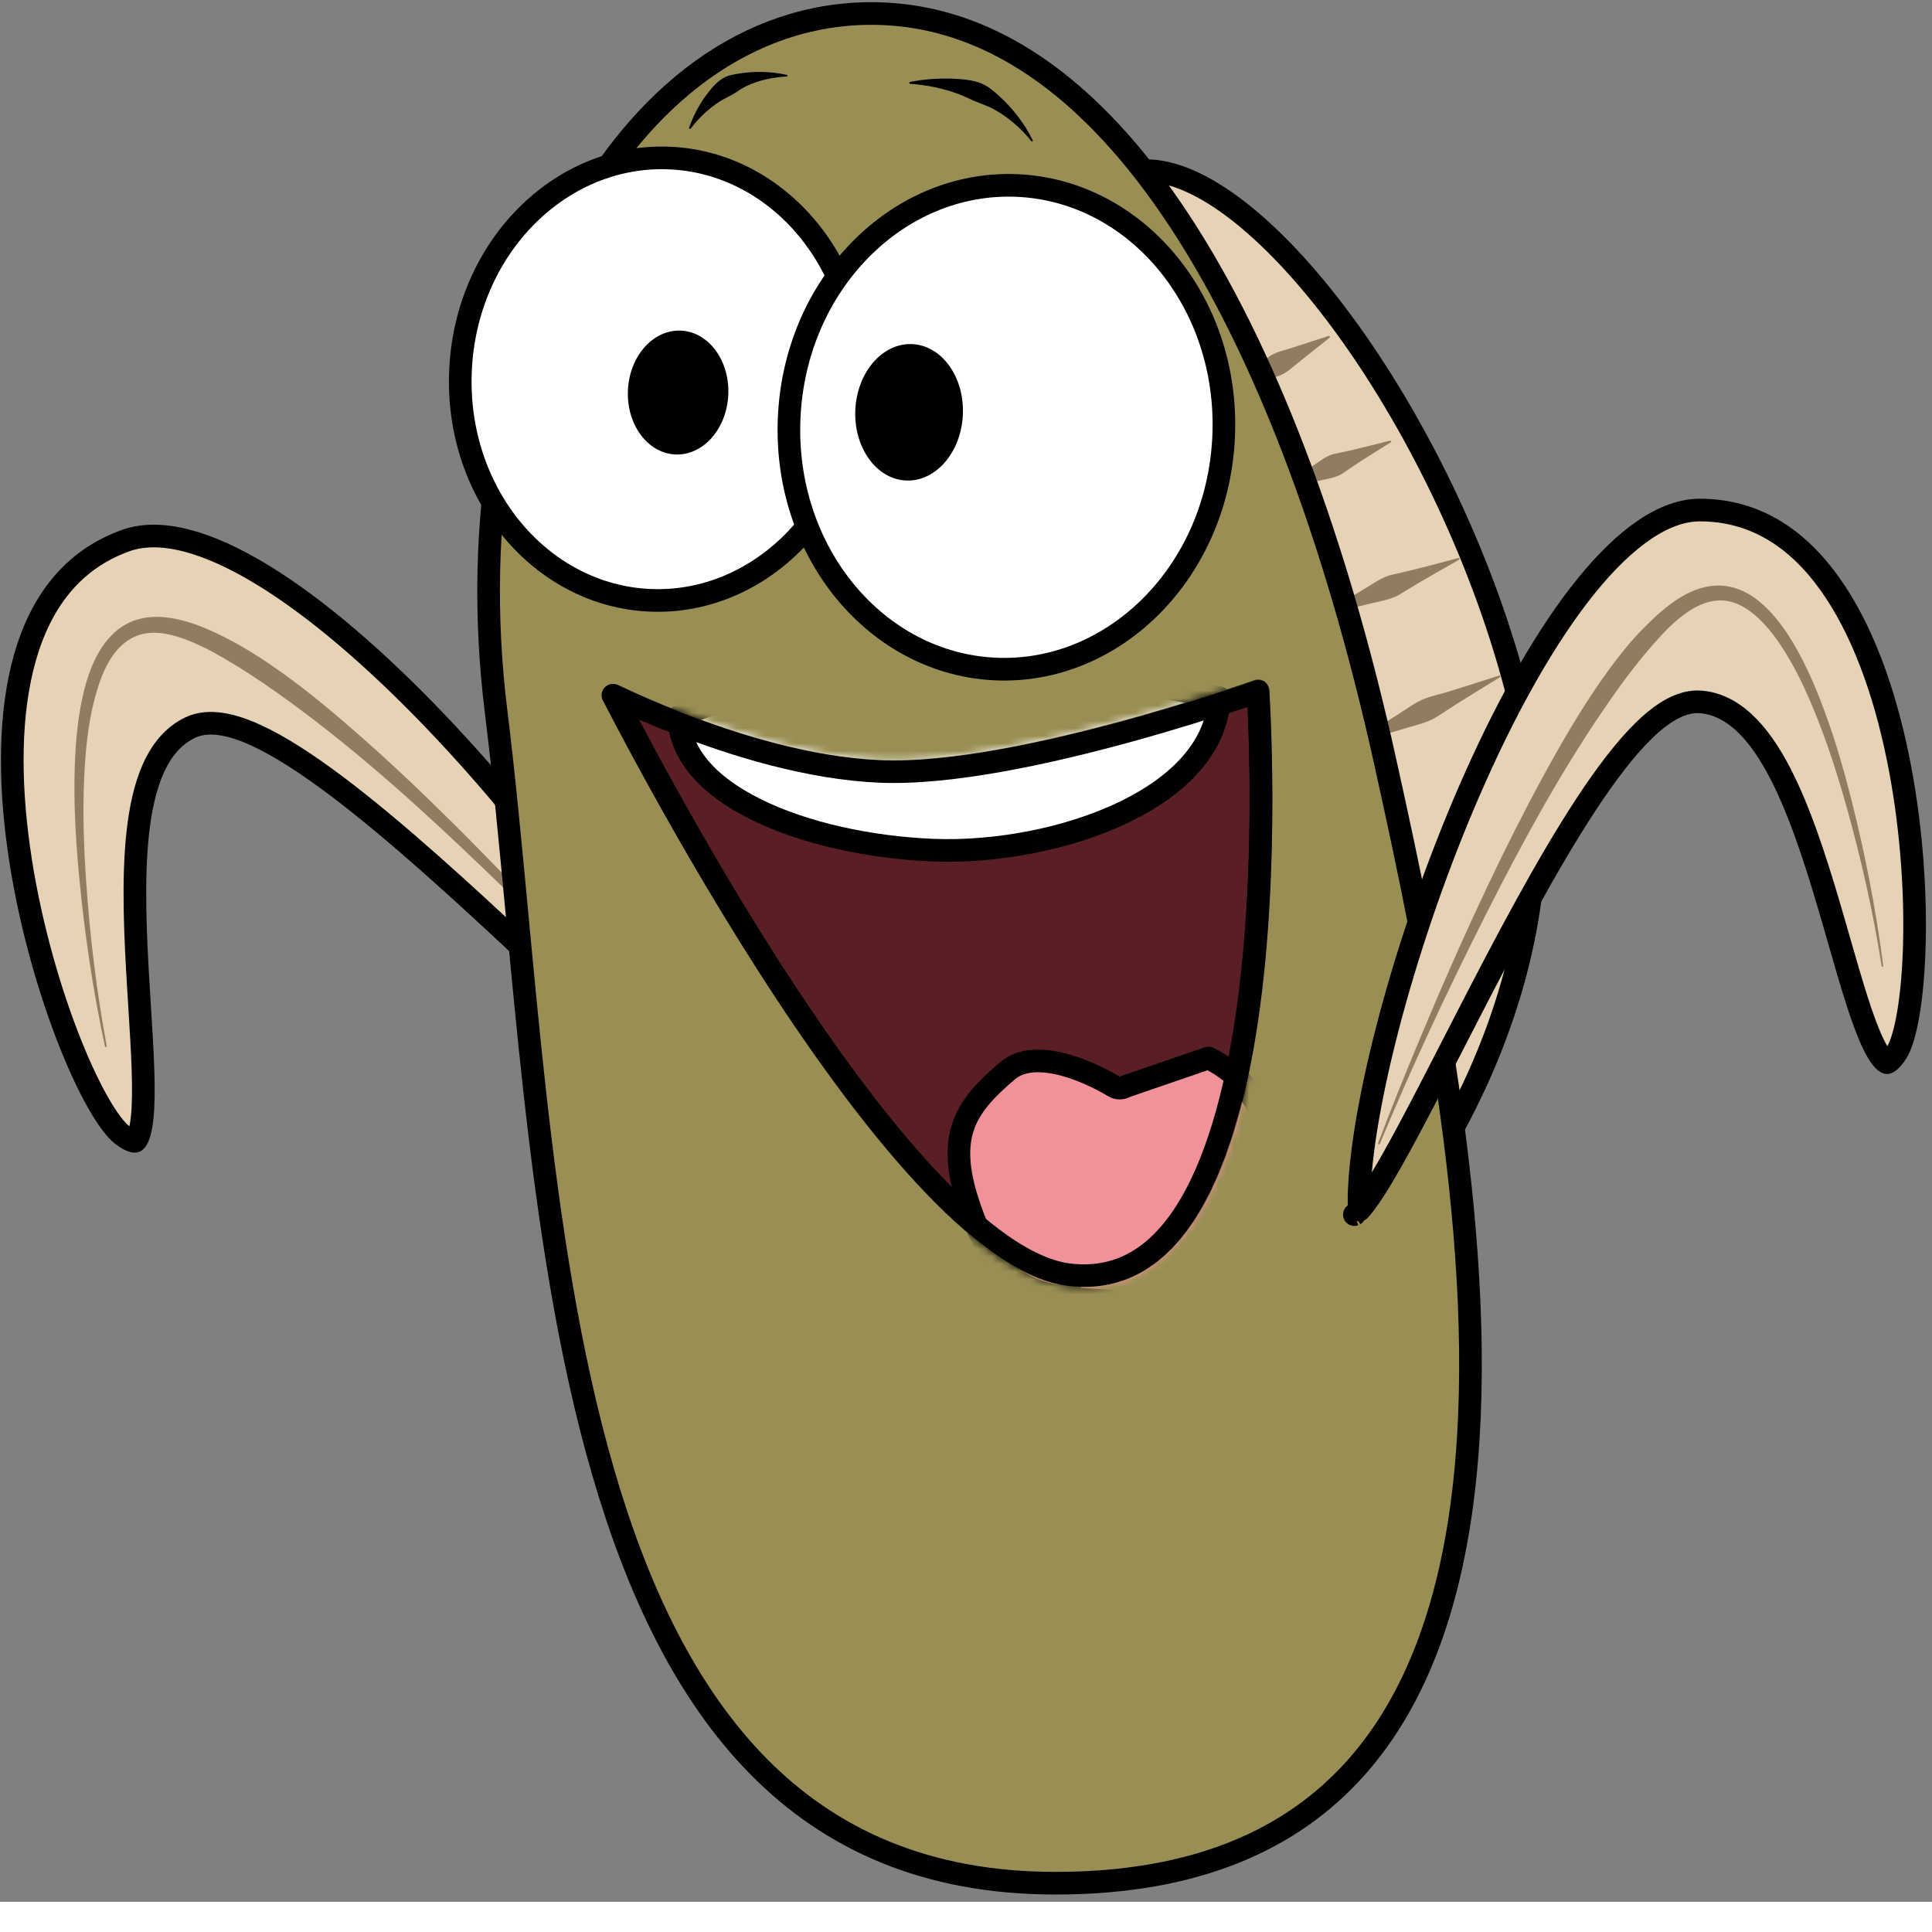
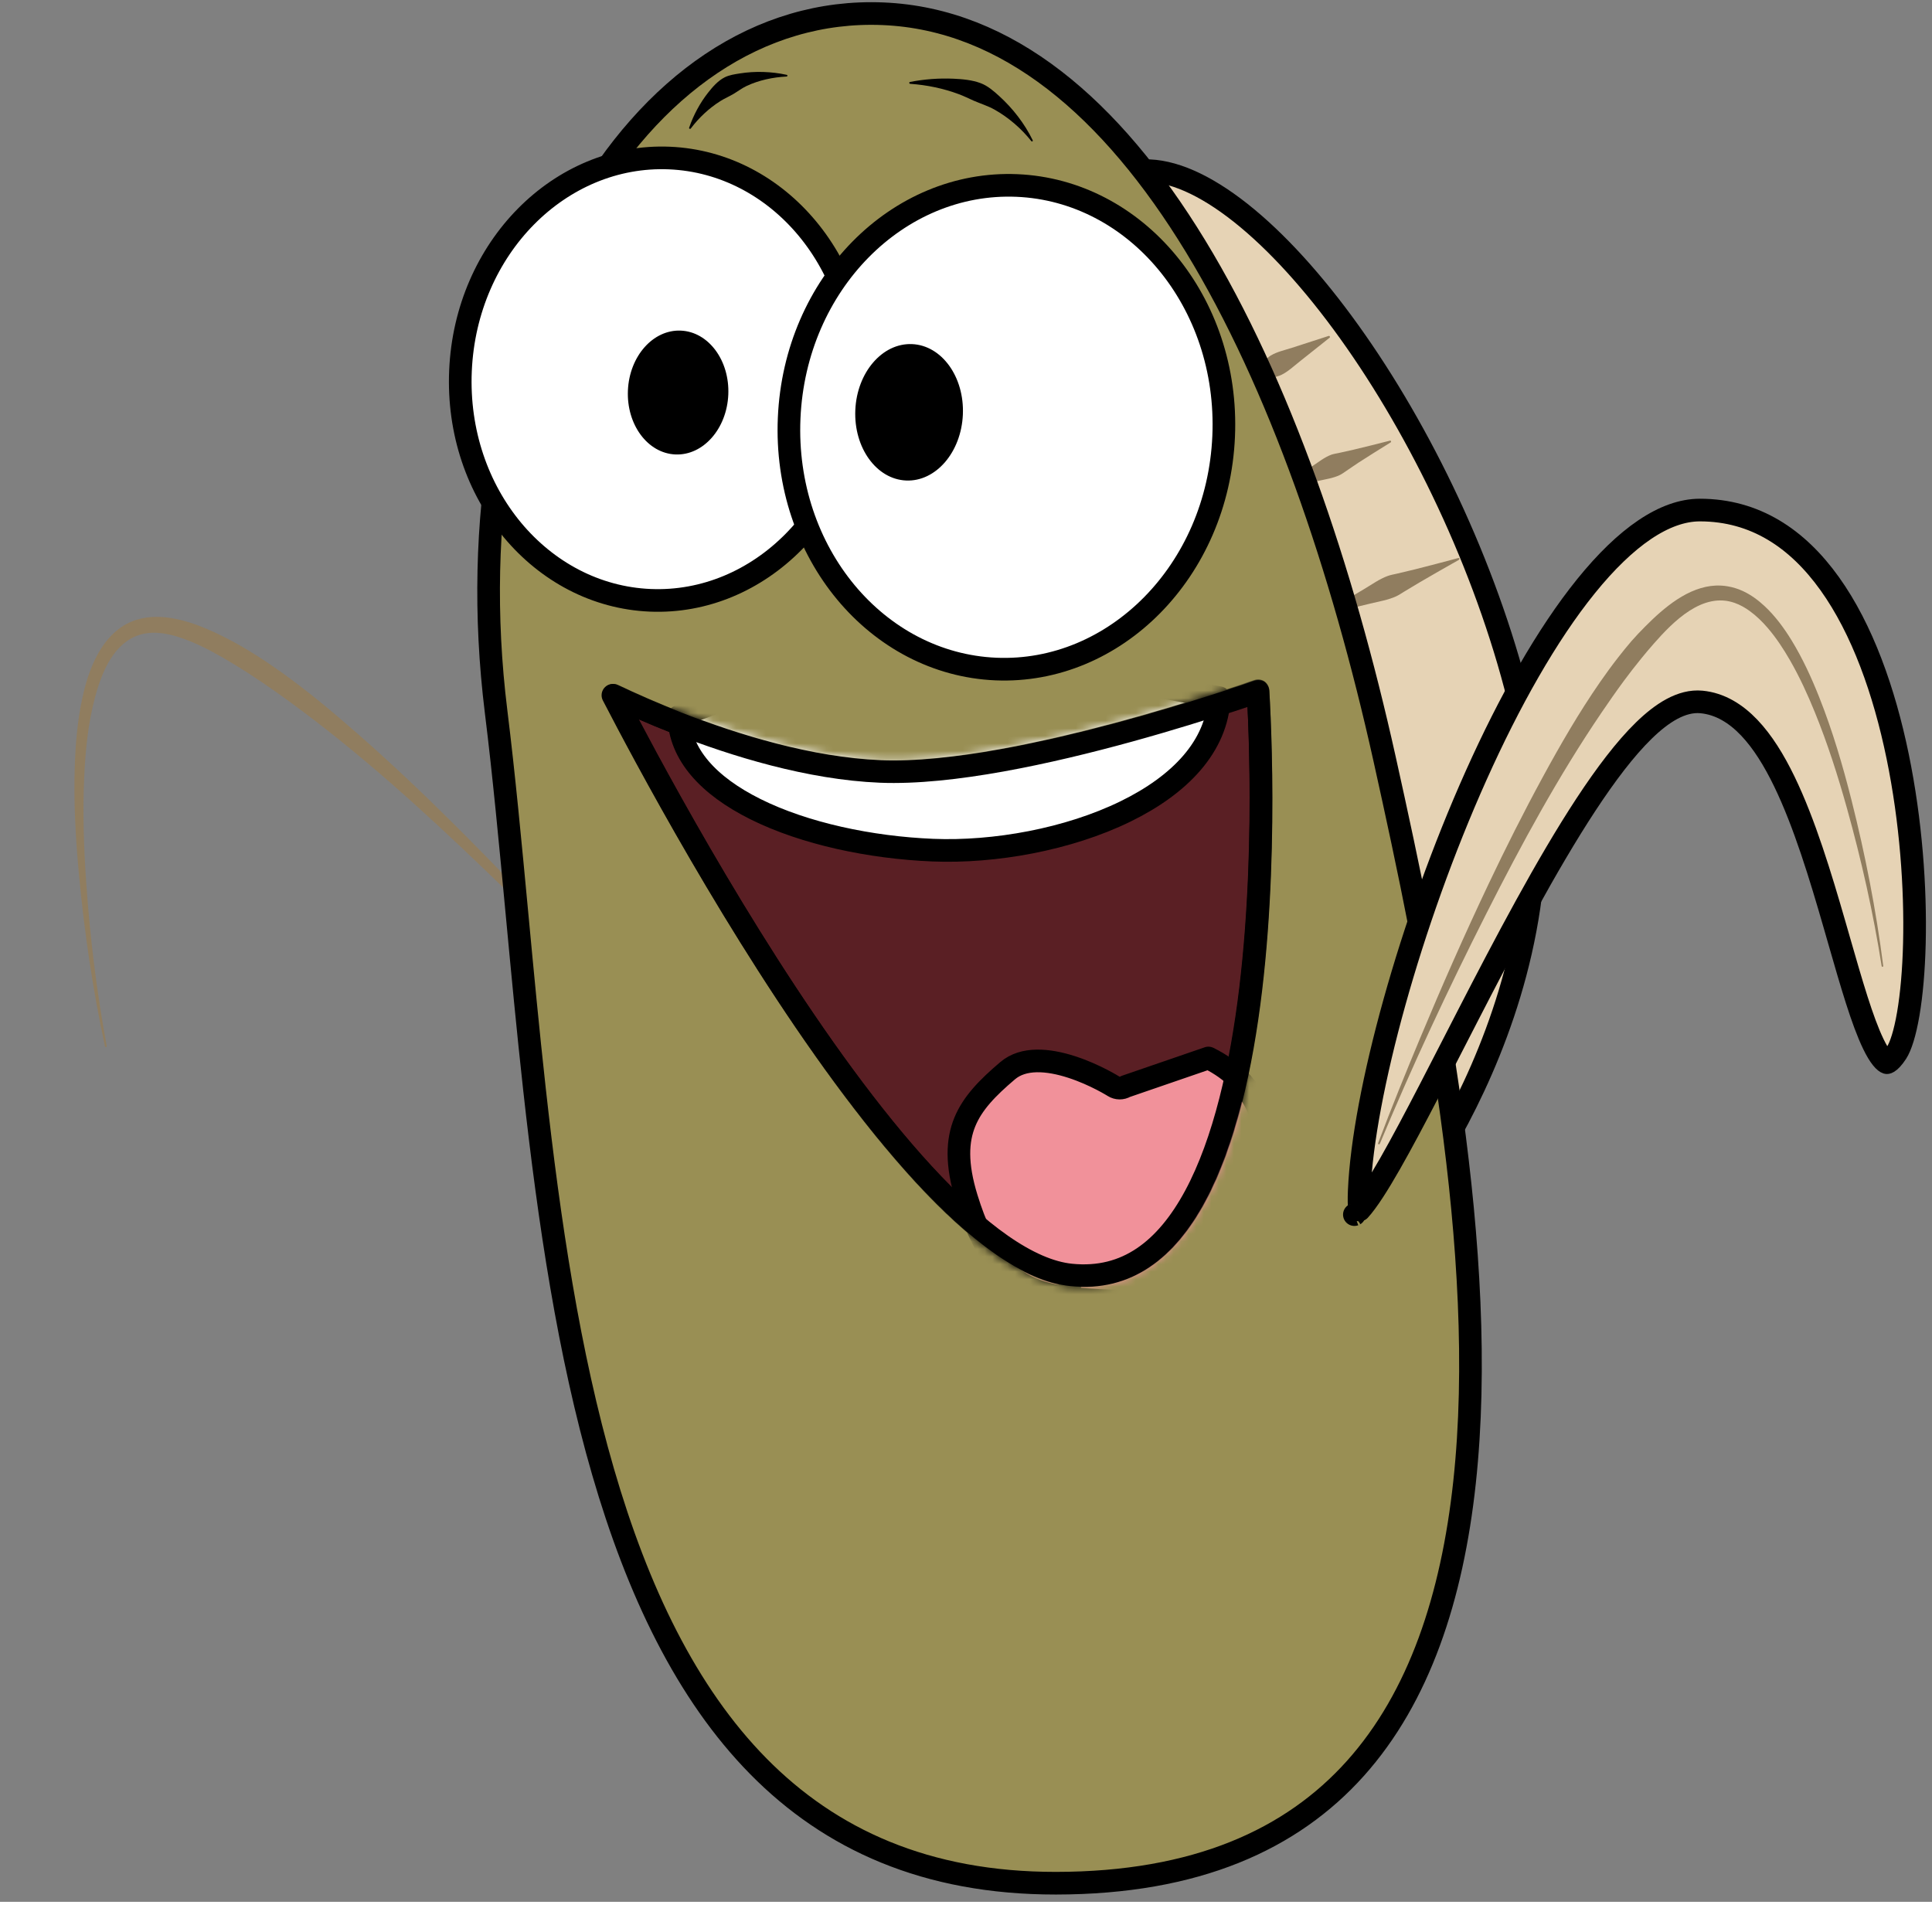
<svg xmlns="http://www.w3.org/2000/svg" width="256" height="256" viewBox="0 0 256 252" fill="none" preserveAspectRatio="xMinYMin meet">
  <rect x="0" y="0" width="256" height="252" fill="#808080" stroke="none" />
  <g clip-path="url(#clip0_16_5019)">
-     <path d="M150.659 88.026C151.289 73.524 149.309 59.879 147.708 48.844C147.266 45.796 146.852 42.946 146.531 40.333C145.775 34.187 145.556 29.549 146.427 26.52C146.848 25.059 147.487 24.106 148.33 23.511C149.179 22.911 150.426 22.541 152.318 22.621C156.052 22.779 160.491 24.939 165.278 28.92C170.032 32.873 174.965 38.483 179.67 45.226C189.08 58.713 197.454 76.549 201.619 94.217C205.931 112.514 201.693 129.372 196.32 141.717C193.636 147.883 190.68 152.898 188.398 156.368C187.257 158.102 186.286 159.448 185.603 160.356C185.594 160.368 185.584 160.381 185.575 160.393C185.444 160.255 185.304 160.106 185.154 159.946C184.128 158.848 182.659 157.236 180.9 155.185C177.38 151.081 172.704 145.231 168.08 138.248C158.795 124.227 149.883 105.881 150.659 88.026Z" fill="#E6D3B5" stroke="black" stroke-width="3" stroke-miterlimit="10" stroke-linejoin="round" />
+     <path d="M150.659 88.026C151.289 73.524 149.309 59.879 147.708 48.844C147.266 45.796 146.852 42.946 146.531 40.333C145.775 34.187 145.556 29.549 146.427 26.52C146.848 25.059 147.487 24.106 148.33 23.511C149.179 22.911 150.426 22.541 152.318 22.621C156.052 22.779 160.491 24.939 165.278 28.92C170.032 32.873 174.965 38.483 179.67 45.226C189.08 58.713 197.454 76.549 201.619 94.217C205.931 112.514 201.693 129.372 196.32 141.717C193.636 147.883 190.68 152.898 188.398 156.368C187.257 158.102 186.286 159.448 185.603 160.356C185.444 160.255 185.304 160.106 185.154 159.946C184.128 158.848 182.659 157.236 180.9 155.185C177.38 151.081 172.704 145.231 168.08 138.248C158.795 124.227 149.883 105.881 150.659 88.026Z" fill="#E6D3B5" stroke="black" stroke-width="3" stroke-miterlimit="10" stroke-linejoin="round" />
    <path d="M176.024 44.522C174.42 45.038 172.81 45.557 171.208 46.08C170.284 46.382 169.222 46.601 168.38 47.109C168.092 47.283 167.853 47.535 167.589 47.745C167.061 48.165 166.542 48.583 166.009 48.998C164.683 50.03 163.331 51.035 161.986 52.042C161.924 52.075 161.906 52.168 161.94 52.231C161.973 52.294 162.047 52.31 162.11 52.276C163.692 51.717 165.279 51.15 166.872 50.62C167.512 50.408 168.144 50.218 168.786 50.012C169.107 49.909 169.449 49.833 169.754 49.689C170.643 49.27 171.43 48.52 172.195 47.918C173.521 46.875 174.825 45.824 176.146 44.775C176.216 44.738 176.249 44.657 176.211 44.587C176.175 44.517 176.093 44.485 176.024 44.522Z" fill="#907D5F" />
-     <path d="M198.631 89.516C196.357 90.252 194.094 90.985 191.806 91.679C190.775 91.992 189.675 92.211 188.676 92.619C187.484 93.106 186.393 93.934 185.308 94.62C183.467 95.786 181.633 96.964 179.797 98.138C179.725 98.171 179.699 98.254 179.731 98.327C179.764 98.398 179.847 98.424 179.919 98.391C182.005 97.767 184.096 97.145 186.179 96.511C187.405 96.138 188.727 95.855 189.875 95.269C190.455 94.973 190.996 94.585 191.541 94.23C192.09 93.873 192.636 93.519 193.189 93.171C195.03 92.012 196.877 90.88 198.735 89.749C198.8 89.72 198.829 89.645 198.8 89.58C198.771 89.515 198.696 89.486 198.631 89.516Z" fill="#907D5F" />
    <path d="M193.211 73.947C191.28 74.462 189.345 74.98 187.405 75.464C186.627 75.659 185.854 75.83 185.074 76.018C184.685 76.111 184.275 76.177 183.898 76.312C182.789 76.711 181.759 77.458 180.752 78.056C179.026 79.079 177.305 80.1 175.583 81.13C175.51 81.16 175.488 81.245 175.518 81.318C175.547 81.391 175.612 81.431 175.685 81.401C177.633 80.932 179.597 80.459 181.544 79.982C182.681 79.704 183.928 79.509 185 79.017C185.363 78.85 185.693 78.616 186.037 78.41C186.725 77.997 187.401 77.583 188.093 77.176C189.818 76.163 191.574 75.166 193.315 74.181C193.381 74.154 193.406 74.077 193.38 74.011C193.353 73.945 193.277 73.92 193.211 73.947Z" fill="#907D5F" />
    <path d="M184.149 58.395C182.545 58.806 180.942 59.211 179.33 59.591C178.682 59.743 178.034 59.88 177.385 60.026C177.061 60.098 176.714 60.138 176.402 60.252C175.493 60.587 174.659 61.263 173.856 61.791C172.466 62.706 171.079 63.641 169.693 64.562C169.62 64.593 169.596 64.678 169.627 64.751C169.658 64.823 169.742 64.847 169.815 64.816C171.437 64.451 173.067 64.091 174.687 63.718C175.622 63.504 176.672 63.366 177.543 62.939C177.841 62.793 178.11 62.585 178.387 62.401C178.941 62.031 179.479 61.647 180.037 61.283C181.427 60.379 182.846 59.507 184.253 58.63C184.319 58.601 184.345 58.525 184.318 58.46C184.29 58.394 184.214 58.367 184.149 58.395Z" fill="#907D5F" />
-     <path d="M25.22 96.401L25.22 96.401C22.928 97.483 21.358 99.476 20.288 101.886C19.222 104.287 18.602 107.209 18.256 110.358C17.565 116.65 17.938 124.208 18.359 131.096C18.404 131.83 18.449 132.555 18.493 133.27C18.873 139.366 19.205 144.695 18.83 148.161C18.727 149.112 18.577 149.85 18.39 150.388C18.197 150.944 18.012 151.148 17.938 151.205C17.937 151.205 17.937 151.206 17.936 151.207C17.926 151.218 17.889 151.256 17.69 151.214C17.407 151.154 16.919 150.943 16.188 150.389C15.373 149.77 14.224 148.295 12.895 145.928C11.596 143.616 10.213 140.615 8.875 137.128C6.198 130.154 3.737 121.336 2.487 112.389C1.234 103.423 1.214 94.447 3.316 87.096C5.406 79.79 9.547 74.198 16.612 71.644C21.163 69.998 27.412 71.688 34.741 76.147C41.978 80.55 49.871 87.415 57.48 95.345C72.719 111.227 86.529 131.072 91.466 143.231L92.856 142.665L91.466 143.231C91.931 144.376 92.204 145.225 92.339 145.827C92.335 145.825 92.33 145.823 92.325 145.82C91.63 145.462 90.705 144.846 89.556 143.971C85.564 140.931 79.588 135.327 72.767 128.933C71.703 127.935 70.618 126.918 69.518 125.889C61.414 118.311 52.486 110.108 44.675 104.221C40.775 101.281 37.089 98.868 33.877 97.404C30.768 95.987 27.66 95.25 25.22 96.401ZM93.139 146.136C93.139 146.136 93.136 146.136 93.131 146.135C93.137 146.135 93.139 146.136 93.139 146.136Z" fill="#E6D3B5" stroke="black" stroke-width="3" stroke-miterlimit="10" stroke-linejoin="round" />
    <path d="M21.545 81.766C19.635 81.631 17.764 81.967 16.113 83.068C15.486 83.486 14.926 84.002 14.427 84.565C13.635 85.459 13.009 86.483 12.503 87.562C11.739 89.19 11.235 90.934 10.867 92.691C10.276 95.509 10.025 98.378 9.918 101.25C9.736 106.155 10.014 111.086 10.471 115.969C11.185 123.577 12.296 131.191 13.913 138.66C13.926 138.722 13.982 138.755 14.043 138.743C14.104 138.73 14.157 138.674 14.144 138.613C12.798 131.4 11.909 124.053 11.41 116.734C11.098 112.155 10.948 107.572 11.157 102.984C11.32 99.428 11.67 95.83 12.596 92.381C13.409 89.356 14.825 85.668 17.925 84.329C20.257 83.321 22.924 84.054 25.16 84.955C27.185 85.771 29.089 86.857 30.954 87.986C33.553 89.56 36.053 91.287 38.507 93.079C47.632 99.742 56.055 107.384 64.197 115.207C71.899 122.606 79.415 130.24 86.593 138.154C86.639 138.206 86.731 138.208 86.784 138.162C86.835 138.116 86.837 138.023 86.792 137.971C83.262 133.799 79.618 129.725 75.934 125.69C70.736 119.996 65.406 114.423 59.935 108.991C55.81 104.896 51.588 100.897 47.212 97.072C44.037 94.295 40.796 91.588 37.365 89.133C36.242 88.328 35.09 87.548 33.922 86.811C32.843 86.129 31.743 85.474 30.614 84.877C28.028 83.507 24.728 81.991 21.545 81.766Z" fill="#907D5F" />
    <path d="M65.735 94.286C62.576 68.779 67.157 45.211 76.688 28.257C86.221 11.297 100.575 1.13 117.021 1.824C133.462 2.518 147.233 14.286 158.39 32.578C169.524 50.832 177.843 75.261 183.458 100.529C189.689 128.57 197.347 166.026 194.057 196.442C192.414 211.634 188.056 224.882 179.598 234.322C171.186 243.711 158.545 249.523 139.904 249.535C122.685 249.546 110.012 243.702 100.496 234.053C90.935 224.358 84.473 210.731 79.92 195.058C75.369 179.396 72.76 161.816 70.82 144.32C69.958 136.55 69.225 128.754 68.511 121.16C67.626 111.749 66.771 102.647 65.735 94.286Z" fill="#998F54" stroke="black" stroke-width="3" stroke-miterlimit="10" stroke-linejoin="round" />
    <path d="M61.016 49.127C61.725 32.802 74.25 20.33 88.7 20.94C103.151 21.55 114.548 35.032 113.838 51.357C113.129 67.682 100.605 80.154 86.154 79.544C71.703 78.934 60.307 65.453 61.016 49.127Z" fill="white" stroke="black" stroke-width="3" stroke-miterlimit="10" stroke-linejoin="round" />
    <path d="M104.567 55.4C105.342 37.559 118.987 23.913 134.746 24.578C150.504 25.243 162.915 39.989 162.14 57.83C161.365 75.671 147.72 89.317 131.962 88.652C116.203 87.986 103.792 73.24 104.567 55.4Z" fill="white" stroke="black" stroke-width="3" stroke-miterlimit="10" stroke-linejoin="round" />
    <path d="M83.202 51.732C83.399 47.2 86.536 43.653 90.209 43.808C93.882 43.963 96.7 47.762 96.503 52.294C96.306 56.825 93.169 60.373 89.496 60.218C85.823 60.063 83.005 56.263 83.202 51.732Z" fill="black" />
    <path d="M113.334 54.332C113.551 49.342 116.917 45.43 120.852 45.596C124.787 45.762 127.801 49.943 127.585 54.934C127.368 59.925 124.002 63.837 120.067 63.67C116.132 63.504 113.117 59.324 113.334 54.332Z" fill="black" />
    <path d="M101.138 9.536C100.091 9.502 99.04 9.57 98.022 9.731C97.362 9.835 96.641 9.939 96.036 10.241C95.146 10.685 94.438 11.501 93.832 12.27C92.754 13.637 91.886 15.256 91.32 16.906C91.289 16.965 91.311 17.03 91.371 17.061C91.431 17.092 91.513 17.071 91.545 17.011C92.608 15.6 93.966 14.328 95.46 13.389C96.029 13.031 96.642 12.776 97.217 12.431C97.808 12.075 98.329 11.669 98.96 11.376C100.578 10.623 102.441 10.23 104.218 10.142C104.279 10.148 104.332 10.093 104.338 10.033C104.344 9.972 104.289 9.919 104.228 9.913C103.223 9.691 102.185 9.57 101.138 9.536Z" fill="black" />
    <path d="M126.343 10.429C124.432 10.343 122.466 10.492 120.585 10.858C120.518 10.863 120.48 10.92 120.484 10.988C120.489 11.055 120.545 11.112 120.613 11.108C122.803 11.26 125.018 11.716 127.072 12.487C127.733 12.734 128.356 13.047 128.999 13.332C129.922 13.74 130.882 14.021 131.769 14.518C133.624 15.558 135.331 17.03 136.656 18.7C136.689 18.752 136.756 18.758 136.808 18.725C136.859 18.693 136.866 18.625 136.834 18.573C135.768 16.38 134.197 14.359 132.4 12.728C131.666 12.061 130.88 11.372 129.94 11.019C128.813 10.595 127.536 10.483 126.343 10.429Z" fill="black" />
    <path d="M180.105 157.77C180.659 145.015 186.83 122.296 195.604 102.733C199.985 92.965 204.972 84.081 210.16 77.667C215.416 71.17 220.578 67.577 225.262 67.585C232.548 67.596 238.153 71.342 242.444 77.337C246.763 83.369 249.671 91.59 251.448 100.211C253.22 108.813 253.843 117.697 253.667 124.963C253.578 128.596 253.291 131.798 252.856 134.341C252.411 136.946 251.841 138.669 251.301 139.497C250.814 140.243 250.44 140.592 250.207 140.735C250.102 140.8 250.049 140.809 250.042 140.81C250.04 140.81 250.039 140.811 250.035 140.811C250.031 140.81 250.024 140.809 250.011 140.805C249.936 140.78 249.707 140.662 249.351 140.22C249.007 139.792 248.63 139.169 248.227 138.334C246.754 135.287 245.321 130.301 243.68 124.591C243.488 123.922 243.293 123.243 243.095 122.557C241.233 116.11 239.108 109.063 236.421 103.524C235.077 100.752 233.553 98.276 231.789 96.424C230.019 94.564 227.922 93.249 225.457 93.013C222.827 92.761 220.209 94.472 217.824 96.795C215.358 99.197 212.767 102.624 210.153 106.602C204.919 114.568 199.419 125.024 194.47 134.634C193.797 135.94 193.136 137.228 192.487 138.492C188.327 146.596 184.682 153.695 182.02 157.792C181.278 158.934 180.65 159.783 180.141 160.338C180.077 159.749 180.055 158.912 180.105 157.77ZM179.46 160.942C179.46 160.942 179.463 160.94 179.469 160.938C179.463 160.941 179.46 160.942 179.46 160.942Z" fill="#E6D3B5" stroke="black" stroke-width="3" stroke-miterlimit="10" stroke-linejoin="round" />
    <path d="M227.353 77.59C223.703 77.749 220.482 80.519 218.008 83.006C217.386 83.632 216.77 84.27 216.19 84.936C215.57 85.649 214.979 86.39 214.398 87.134C213.568 88.196 212.773 89.287 212.006 90.395C209.21 94.431 206.745 98.697 204.402 103.008C201.88 107.649 199.512 112.358 197.246 117.129C194.056 123.846 191.061 130.65 188.195 137.511C186.265 142.13 184.373 146.783 182.609 151.468C182.584 151.531 182.616 151.6 182.678 151.624C182.74 151.649 182.809 151.617 182.834 151.554C187.141 141.205 191.9 131.032 196.96 121.032C201.577 111.907 206.478 102.861 212.23 94.396C213.194 92.977 214.178 91.565 215.197 90.185C215.941 89.177 216.709 88.197 217.499 87.225C218.041 86.557 218.598 85.896 219.167 85.251C221.713 82.361 225.615 78.383 229.862 79.891C230.578 80.145 231.238 80.522 231.852 80.967C232.729 81.602 233.507 82.366 234.213 83.185C235.348 84.504 236.319 85.984 237.185 87.491C238.459 89.707 239.519 92.023 240.482 94.389C242.164 98.521 243.524 102.78 244.724 107.075C246.643 113.941 248.219 120.959 249.328 128.007C249.336 128.068 249.396 128.117 249.457 128.109C249.516 128.1 249.547 128.039 249.538 127.978C248.594 120.605 247.158 113.252 245.341 106.051C244.176 101.43 242.824 96.839 241.065 92.409C240.035 89.814 238.87 87.269 237.415 84.884C236.403 83.229 235.229 81.629 233.806 80.303C232.973 79.528 232.045 78.841 231.015 78.353C230.358 78.043 229.666 77.817 228.948 77.695C228.411 77.603 227.874 77.567 227.353 77.59Z" fill="#907D5F" />
    <path d="M163.071 92.837C164.548 92.354 165.776 91.939 166.694 91.623C166.722 92.088 166.751 92.631 166.782 93.244C166.897 95.524 167.024 98.782 167.074 102.681C167.176 110.487 166.97 120.837 165.75 131.064C164.526 141.325 162.297 151.31 158.435 158.481C156.51 162.055 154.222 164.849 151.528 166.653C148.863 168.438 145.729 169.303 141.972 168.919C139.204 168.637 136.107 167.272 132.756 164.939C129.419 162.615 125.928 159.398 122.385 155.557C115.3 147.874 108.134 137.827 101.713 127.808C95.298 117.798 89.656 107.861 85.617 100.423C83.798 97.074 82.305 94.233 81.214 92.123C83.41 93.167 86.375 94.497 89.829 95.848C97.314 98.775 107.21 101.845 116.603 102.242C126.01 102.639 139.062 99.779 149.622 96.885C154.932 95.431 159.665 93.952 163.071 92.837Z" fill="#5A1F24" stroke="black" stroke-width="3" stroke-miterlimit="10" stroke-linejoin="round" />
    <mask id="mask0_16_5019" style="mask-type:luminance" maskUnits="userSpaceOnUse" x="77" y="88" width="92" height="83">
      <path d="M77.9 88.741C77.9 88.741 98.428 99.964 116.707 100.717C134.986 101.469 168.064 89.457 168.064 89.457C168.064 89.457 174.51 173.754 141.747 170.438C116.805 167.914 77.9 88.741 77.9 88.741Z" fill="white" />
    </mask>
    <g mask="url(#mask0_16_5019)">
      <path d="M159.163 91.987C160.151 92.172 160.963 92.328 161.564 92.445C161.252 98.896 156.369 103.982 149.146 107.514C141.534 111.237 131.757 112.984 123.592 112.648C115.355 112.308 106.615 110.468 100.087 107.211C93.876 104.113 90.074 99.971 89.943 94.936C90.497 94.71 91.297 94.392 92.303 94.013C94.37 93.235 97.3 92.204 100.748 91.194C107.67 89.167 116.564 87.26 124.707 87.596C133.002 87.938 142.509 89.207 149.967 90.397C153.691 90.991 156.893 91.563 159.163 91.987Z" fill="white" stroke="black" stroke-width="3" stroke-miterlimit="10" stroke-linejoin="round" />
      <mask id="path-20-inside-1_16_5019" fill="white">
        <path d="M101.829 97.768L102.573 110.612Z" />
      </mask>
      <path d="M98.834 97.949L99.578 110.793L105.568 110.431L104.824 97.587L98.834 97.949Z" fill="black" mask="url(#path-20-inside-1_16_5019)" />
      <mask id="path-22-inside-2_16_5019" fill="white">
        <path d="M116.642 99.107L116.745 114.357Z" />
      </mask>
      <path d="M113.641 99.133L113.745 114.383L119.745 114.331L119.642 99.08L113.641 99.133Z" fill="black" mask="url(#path-22-inside-2_16_5019)" />
      <mask id="path-24-inside-3_16_5019" fill="white">
-         <path d="M131.844 98.055L133.321 114.537Z" />
-       </mask>
+         </mask>
      <path d="M128.855 98.331L130.333 114.813L136.31 114.261L134.832 97.779L128.855 98.331Z" fill="black" mask="url(#path-24-inside-3_16_5019)" />
      <mask id="path-26-inside-4_16_5019" fill="white">
        <path d="M146.972 93.719L148.81 109.652Z" />
      </mask>
      <path d="M143.991 94.071L145.83 110.005L151.791 109.3L149.952 93.367L143.991 94.071Z" fill="black" mask="url(#path-26-inside-4_16_5019)" />
      <path d="M149.137 143.966C148.65 144.257 148.042 144.249 147.564 143.947C147.564 143.947 147.564 143.947 147.564 143.947C147.564 143.947 147.564 143.946 147.564 143.946L147.562 143.945L147.545 143.935C147.529 143.925 147.504 143.909 147.469 143.888C147.4 143.846 147.295 143.783 147.157 143.703C146.882 143.543 146.478 143.317 145.975 143.058C144.964 142.537 143.575 141.896 142.037 141.395C138.818 140.346 135.592 140.113 133.524 141.867C130.826 144.156 128.856 146.19 127.838 148.684C126.843 151.123 126.675 154.223 128.093 158.798C130.358 166.103 133.111 169.2 136.563 170.71C138.356 171.494 140.441 171.897 142.955 172.129C144.823 172.301 146.848 172.373 149.114 172.454C149.92 172.483 150.756 172.513 151.627 172.549C157.852 172.805 161.764 171.116 164.212 168.368C166.712 165.563 167.929 161.389 168.16 156.2C168.317 152.662 167.917 149.461 166.694 146.761C165.487 144.096 163.439 141.83 160.122 140.189L149.137 143.966ZM149.137 143.966C149.137 143.966 149.137 143.966 149.137 143.966L149.137 143.966Z" fill="#F1919A" stroke="black" stroke-width="3" stroke-miterlimit="10" stroke-linejoin="round" />
      <path d="M85.689 100.434C83.874 97.081 82.385 94.237 81.298 92.126C83.491 93.168 86.45 94.496 89.898 95.844C97.373 98.766 107.256 101.829 116.64 102.215C126.038 102.602 139.081 99.724 149.634 96.815C154.941 95.352 159.671 93.866 163.075 92.746C164.549 92.261 165.775 91.844 166.693 91.527C166.719 91.993 166.748 92.536 166.778 93.151C166.89 95.434 167.013 98.695 167.059 102.599C167.151 110.414 166.933 120.776 165.702 131.017C164.467 141.291 162.227 151.292 158.36 158.477C156.433 162.057 154.143 164.858 151.45 166.666C148.786 168.456 145.655 169.326 141.903 168.946L141.747 170.438L141.903 168.946C139.139 168.666 136.048 167.304 132.703 164.972C129.372 162.649 125.889 159.433 122.354 155.591C115.285 147.906 108.138 137.857 101.735 127.833C95.339 117.818 89.715 107.876 85.689 100.434Z" stroke="black" stroke-width="3" stroke-miterlimit="10" stroke-linejoin="round" />
    </g>
  </g>
  <defs>
    <clipPath id="clip0_16_5019">
      <rect width="256" height="252" fill="white" />
    </clipPath>
  </defs>
</svg>